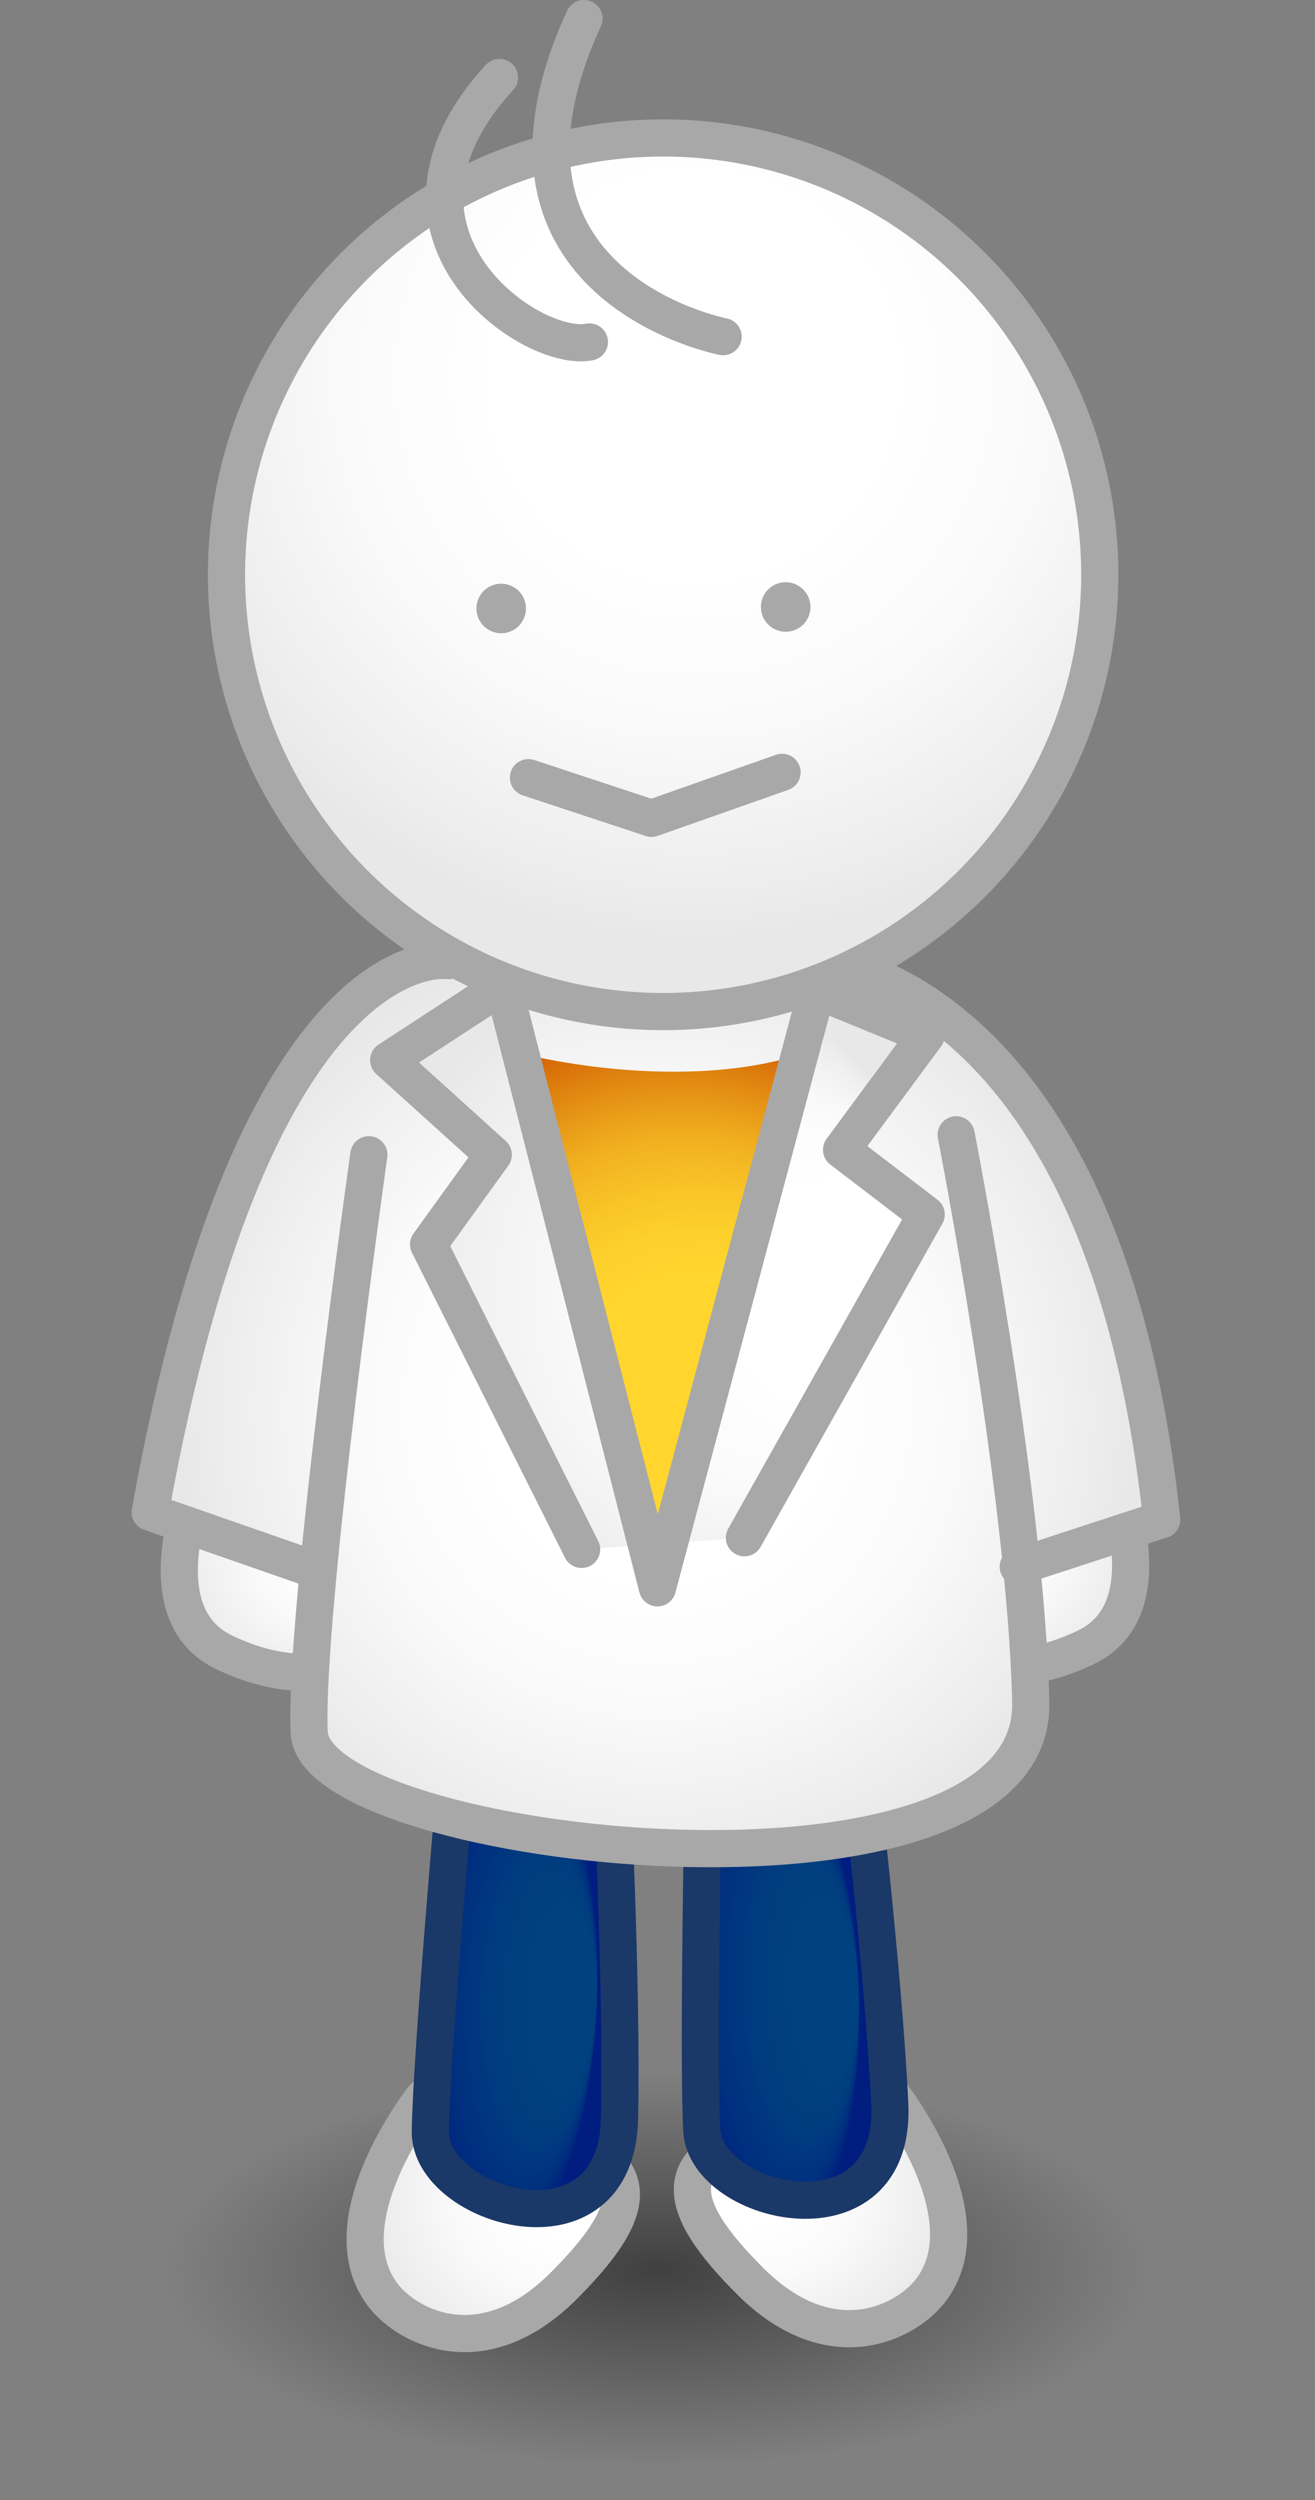
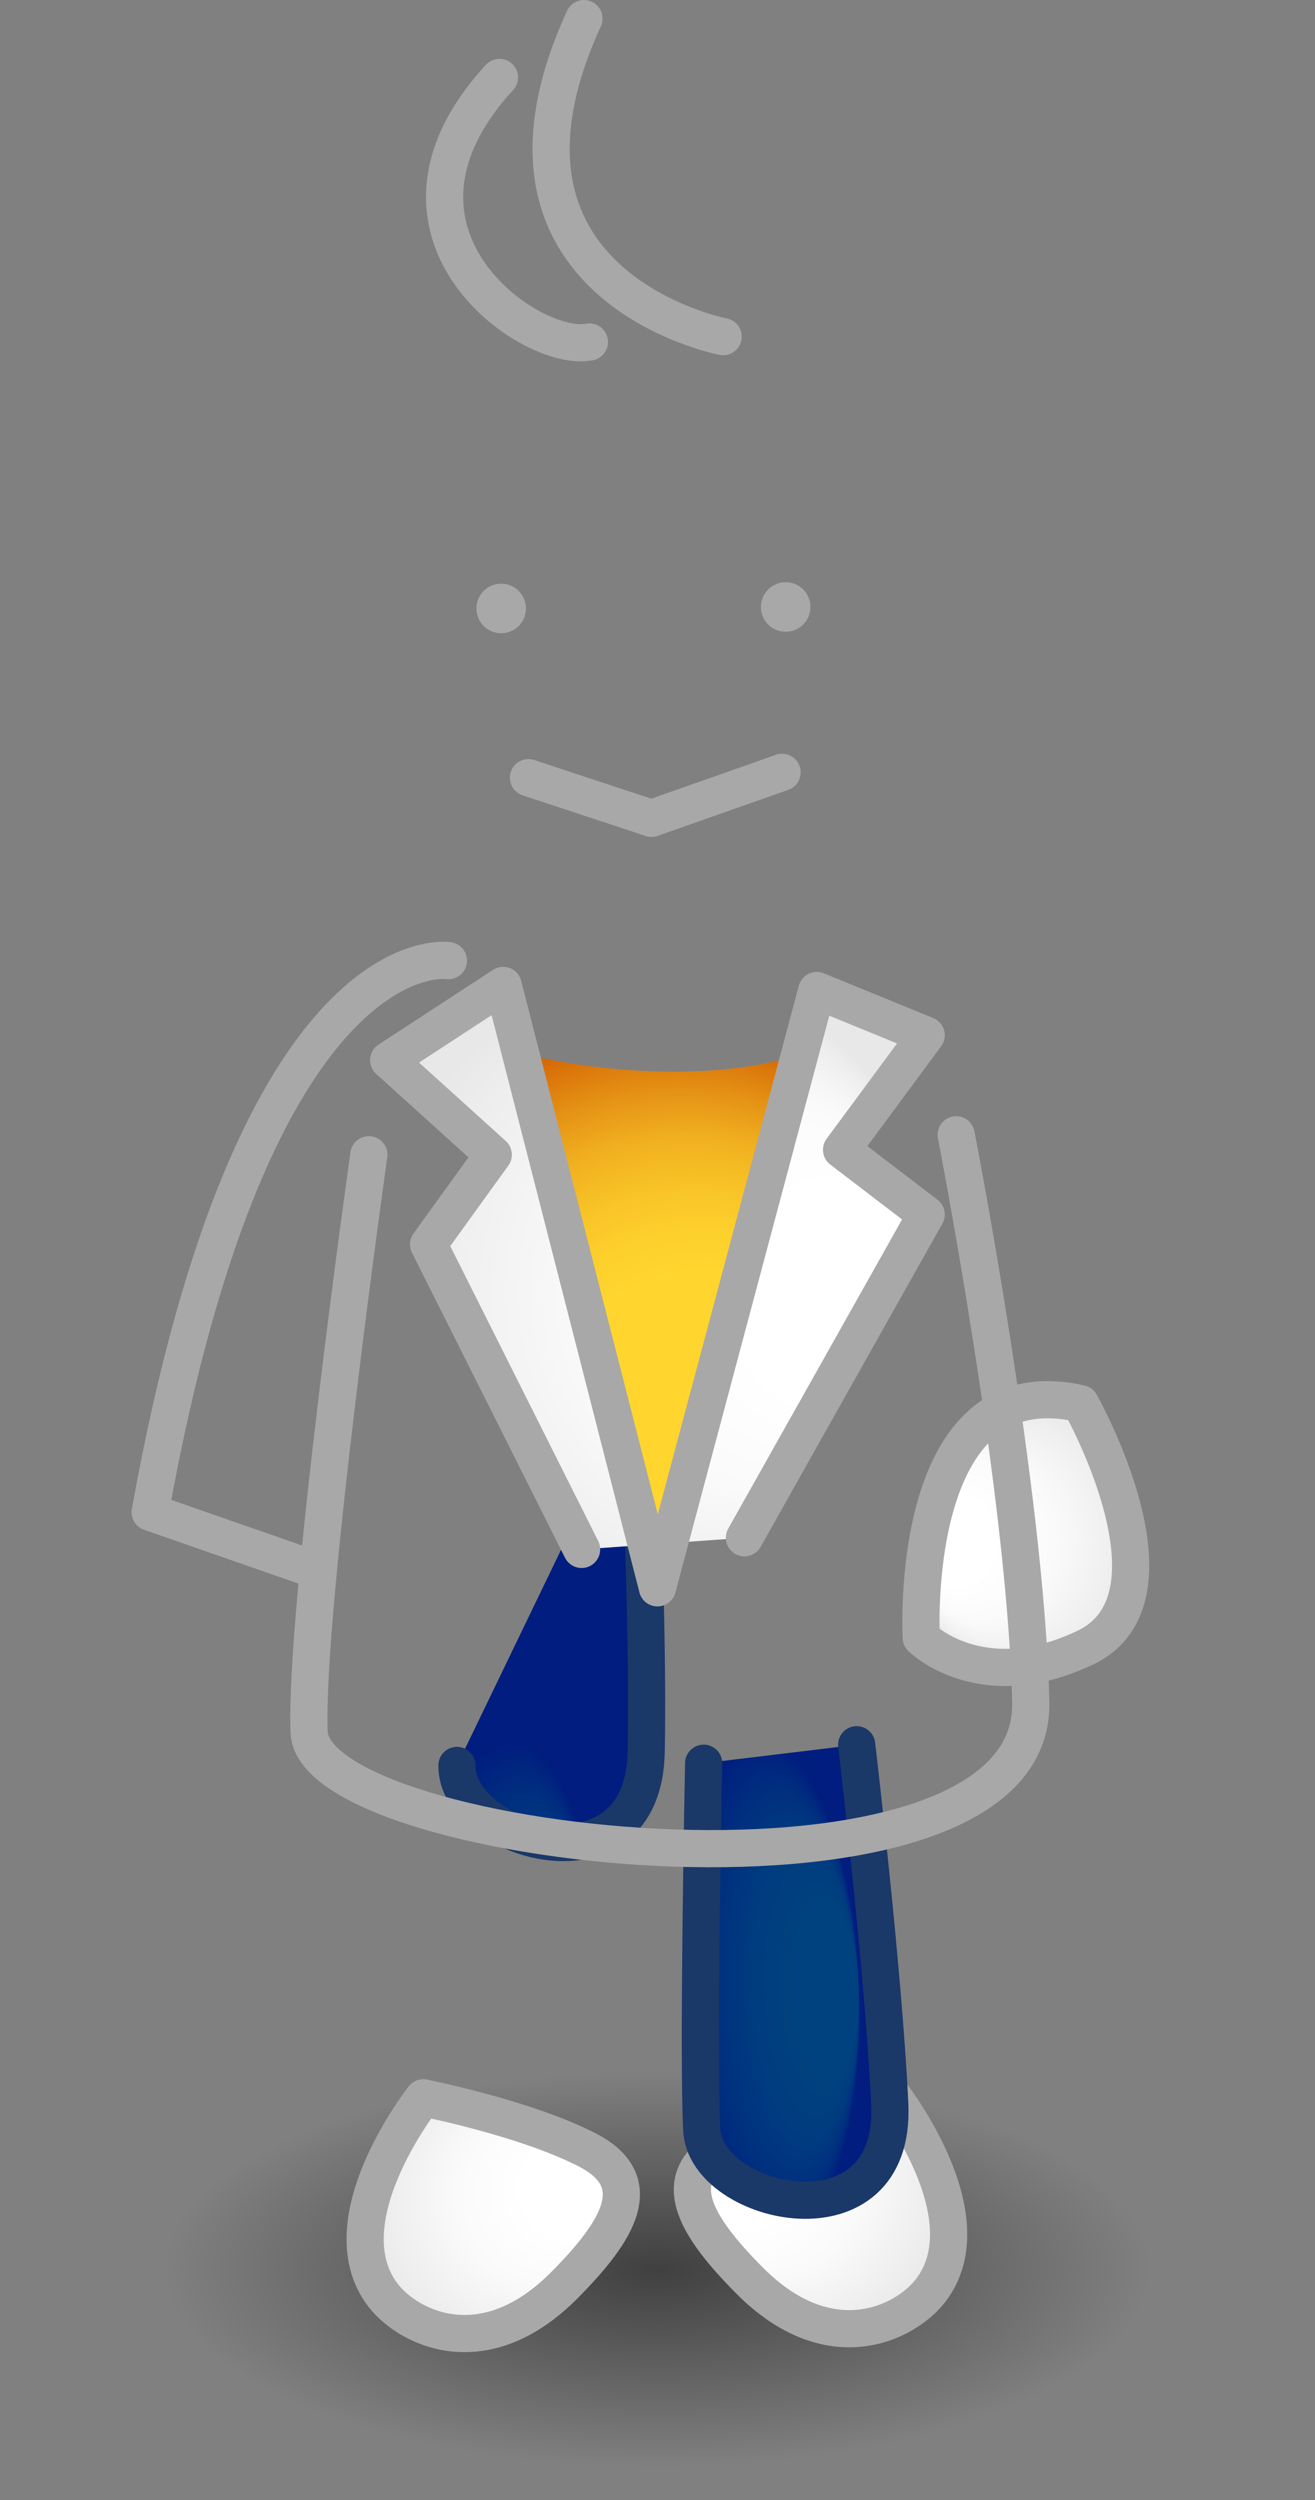
<svg xmlns="http://www.w3.org/2000/svg" xmlns:xlink="http://www.w3.org/1999/xlink" id="_レイヤー_2" viewBox="0 0 106.13 201.71">
  <rect x="0" y="0" width="106.13" height="201.71" fill="#808080" stroke="none" />
  <defs>
    <radialGradient id="_名称未設定グラデーション_195" cx="22.94" cy="124.12" fx="32.54" fy="124.12" r="9.7" gradientTransform="translate(4.84 -14.11) rotate(2.01) scale(1 1.11)" gradientUnits="userSpaceOnUse">
      <stop offset=".35" stop-color="#fff" />
      <stop offset=".62" stop-color="#fafafa" />
      <stop offset=".91" stop-color="#ededed" />
      <stop offset="1" stop-color="#e8e8e8" />
    </radialGradient>
    <radialGradient id="_名称未設定グラデーション_195-2" cx="-743.12" cy="123.72" fx="-733.52" fy="123.72" r="9.7" gradientTransform="translate(-664.7 12.84) rotate(177.99) scale(1 -1.11)" xlink:href="#_名称未設定グラデーション_195" />
    <radialGradient id="_名称未設定グラデーション_11" cx="53.06" cy="183.08" fx="53.06" fy="183.08" r="39.77" gradientTransform="translate(0 109.85) scale(1 .4)" gradientUnits="userSpaceOnUse">
      <stop offset="0" stop-color="#000" stop-opacity=".5" />
      <stop offset="1" stop-color="#000" stop-opacity="0" />
    </radialGradient>
    <radialGradient id="_名称未設定グラデーション_195-3" cx="-806.49" cy="48.26" fx="-796.37" fy="48.26" r="10.23" gradientTransform="translate(-693.96 -95.89) rotate(-164.03) scale(1 -1.11)" xlink:href="#_名称未設定グラデーション_195" />
    <radialGradient id="_名称未設定グラデーション_393" cx="1287.18" cy="301.18" fx="1315.84" fy="301.18" r="28.96" gradientTransform="translate(-280.69 -40.41) rotate(-2.16) scale(.26 .71)" gradientUnits="userSpaceOnUse">
      <stop offset=".35" stop-color="#00417f" />
      <stop offset=".57" stop-color="#003c7f" />
      <stop offset=".79" stop-color="#002f7f" />
      <stop offset="1" stop-color="#001d7f" />
    </radialGradient>
    <radialGradient id="_名称未設定グラデーション_195-4" cx="-36.01" cy="298.8" fx="-25.89" fy="298.8" r="10.23" gradientTransform="translate(-17.12 -150.32) rotate(-15.97) scale(1 1.11)" xlink:href="#_名称未設定グラデーション_195" />
    <radialGradient id="_名称未設定グラデーション_393-2" cx="1253.71" cy="256.34" fx="1282.37" fy="256.34" r="28.96" gradientTransform="translate(-279.68 -30.73) rotate(1.72) scale(.26 .71)" xlink:href="#_名称未設定グラデーション_393" />
    <radialGradient id="_名称未設定グラデーション_195-5" cx="52.99" cy="113.7" fx="52.99" fy="113.7" r="38.49" gradientTransform="matrix(1,0,0,1,0,0)" xlink:href="#_名称未設定グラデーション_195" />
    <radialGradient id="_名称未設定グラデーション_195-6" cx="56.01" cy="30.34" fx="56.01" fy="30.34" r="45.27" gradientTransform="matrix(1,0,0,1,0,0)" xlink:href="#_名称未設定グラデーション_195" />
    <radialGradient id="_名称未設定グラデーション_401" cx="53.73" cy="110.67" fx="61.39" fy="123.09" r="28.59" gradientUnits="userSpaceOnUse">
      <stop offset=".5" stop-color="#ffd52e" />
      <stop offset=".58" stop-color="#fdd02c" />
      <stop offset=".67" stop-color="#f8c327" />
      <stop offset=".77" stop-color="#f0ae1f" />
      <stop offset=".86" stop-color="#e49014" />
      <stop offset=".96" stop-color="#d66a06" />
      <stop offset="1" stop-color="#cf5800" />
    </radialGradient>
    <radialGradient id="_名称未設定グラデーション_195-7" cx="53.06" cy="103.8" fx="75.85" fy="103.8" r="23.03" gradientTransform="translate(4.07 -12.99) rotate(2.01) scale(1 1.11)" xlink:href="#_名称未設定グラデーション_195" />
  </defs>
  <g id="_1階金属研究室">
-     <path d="m18.52,113.64s-8.84,15.66-.4,19.68c8.43,4.02,13.25-.8,13.25-.8,0,0,1.2-22.09-12.85-18.88Z" fill="url(#_名称未設定グラデーション_195)" stroke="#a8a8a8" stroke-linecap="round" stroke-linejoin="round" stroke-width="3" />
    <path d="m87.2,113.24s8.84,15.66.4,19.68c-8.43,4.02-13.25-.8-13.25-.8,0,0-1.2-22.09,12.85-18.88Z" fill="url(#_名称未設定グラデーション_195-2)" stroke="#a8a8a8" stroke-linecap="round" stroke-linejoin="round" stroke-width="3" />
    <ellipse cx="53.06" cy="183.08" rx="53.06" ry="18.63" fill="url(#_名称未設定グラデーション_11)" stroke-width="0" />
    <path d="m71.86,168.85s7.92,10.01,3.2,16c-2.05,2.59-8.12,5.64-14.59-.89-4.31-4.35-6.85-8.35-1.79-10.93,5.06-2.58,13.18-4.17,13.18-4.17Z" fill="url(#_名称未設定グラデーション_195-3)" stroke="#a8a8a8" stroke-linecap="round" stroke-linejoin="round" stroke-width="3" />
    <path d="m56.79,142.25s-.48,23.5-.15,29.61,15.71,9.62,15.17-2.1c-.5-10.7-2.67-29-2.67-29" fill="url(#_名称未設定グラデーション_393)" stroke="#1a3868" stroke-linecap="round" stroke-linejoin="round" stroke-width="3" />
    <path d="m34.17,169.24s-7.92,10.01-3.2,16c2.05,2.59,8.12,5.64,14.59-.89,4.31-4.35,6.85-8.35,1.79-10.93s-13.18-4.17-13.18-4.17Z" fill="url(#_名称未設定グラデーション_195-4)" stroke="#a8a8a8" stroke-linecap="round" stroke-linejoin="round" stroke-width="3" />
-     <path d="m36.88,142.43s-2.07,23.41-2.15,29.53c-.08,6.12,15.03,10.66,15.27-1.07.23-10.71-.7-29.11-.7-29.11" fill="url(#_名称未設定グラデーション_393-2)" stroke="#1a3868" stroke-linecap="round" stroke-linejoin="round" stroke-width="3" />
-     <path d="m93.96,122.49c-4.54-43.61-27-43.58-27-43.58l-8.44,2.5-11.36-.31-9.96-3.21s-16.74-3.23-25.18,43.76l13.97,4.59c-.6,6.06-.16,11.02-.04,13.91.4,9.64,58.64,16.07,58.24-2.41-.08-3.66-.41-7.89-.87-12.26l10.65-2.99Z" fill="url(#_名称未設定グラデーション_195-5)" stroke-width="0" />
+     <path d="m36.88,142.43c-.08,6.12,15.03,10.66,15.27-1.07.23-10.71-.7-29.11-.7-29.11" fill="url(#_名称未設定グラデーション_393-2)" stroke="#1a3868" stroke-linecap="round" stroke-linejoin="round" stroke-width="3" />
    <path d="m36.19,77.5s-15.63-2.49-24.07,44.5l13.17,4.59" fill="none" stroke="#a8a8a8" stroke-linecap="round" stroke-linejoin="round" stroke-width="3" />
-     <path d="m63.42,77.09s25.35-.8,30.34,45.51l-11.58,3.79" fill="none" stroke="#a8a8a8" stroke-linecap="round" stroke-linejoin="round" stroke-width="3" />
    <path d="m29.77,93.16s-5.22,36.95-4.82,46.59,58.64,16.07,58.24-2.41c-.37-16.87-6.02-45.79-6.02-45.79" fill="none" stroke="#a8a8a8" stroke-linecap="round" stroke-linejoin="round" stroke-width="3" />
-     <circle cx="53.52" cy="46.37" r="35.24" fill="url(#_名称未設定グラデーション_195-6)" stroke="#a8a8a8" stroke-linecap="round" stroke-linejoin="round" stroke-width="3" />
    <path d="m42.5,85.09s12.8,3.28,22.93-.3c-1.02,7.22-12.51,40.8-12.51,40.8l-10.42-40.5Z" fill="url(#_名称未設定グラデーション_401)" stroke-width="0" />
    <polyline points="46.94 125 34.59 100.39 39.81 93.16 31.37 85.53 40.61 79.5 53.06 128.1 65.92 79.91 74.75 83.52 67.92 92.76 74.75 97.98 60.08 124.06" fill="url(#_名称未設定グラデーション_195-7)" stroke="#a8a8a8" stroke-linecap="round" stroke-linejoin="round" stroke-width="3" />
    <circle cx="40.45" cy="49.09" r="2" fill="#a8a8a8" stroke-width="0" />
    <circle cx="63.41" cy="48.97" r="2" fill="#a8a8a8" stroke-width="0" />
    <path d="m63.12,62.31l-10.54,3.71-9.93-3.28" fill="none" stroke="#a8a8a8" stroke-linecap="round" stroke-linejoin="round" stroke-width="3" />
    <path d="m47.57,27.59c-4.75.95-18.77-8.81-7.26-21.34" fill="none" stroke="#a8a8a8" stroke-linecap="round" stroke-linejoin="round" stroke-width="3" />
    <path d="m58.36,27.16s-21.16-4.06-11.23-25.66" fill="none" stroke="#a8a8a8" stroke-linecap="round" stroke-linejoin="round" stroke-width="3" />
  </g>
</svg>